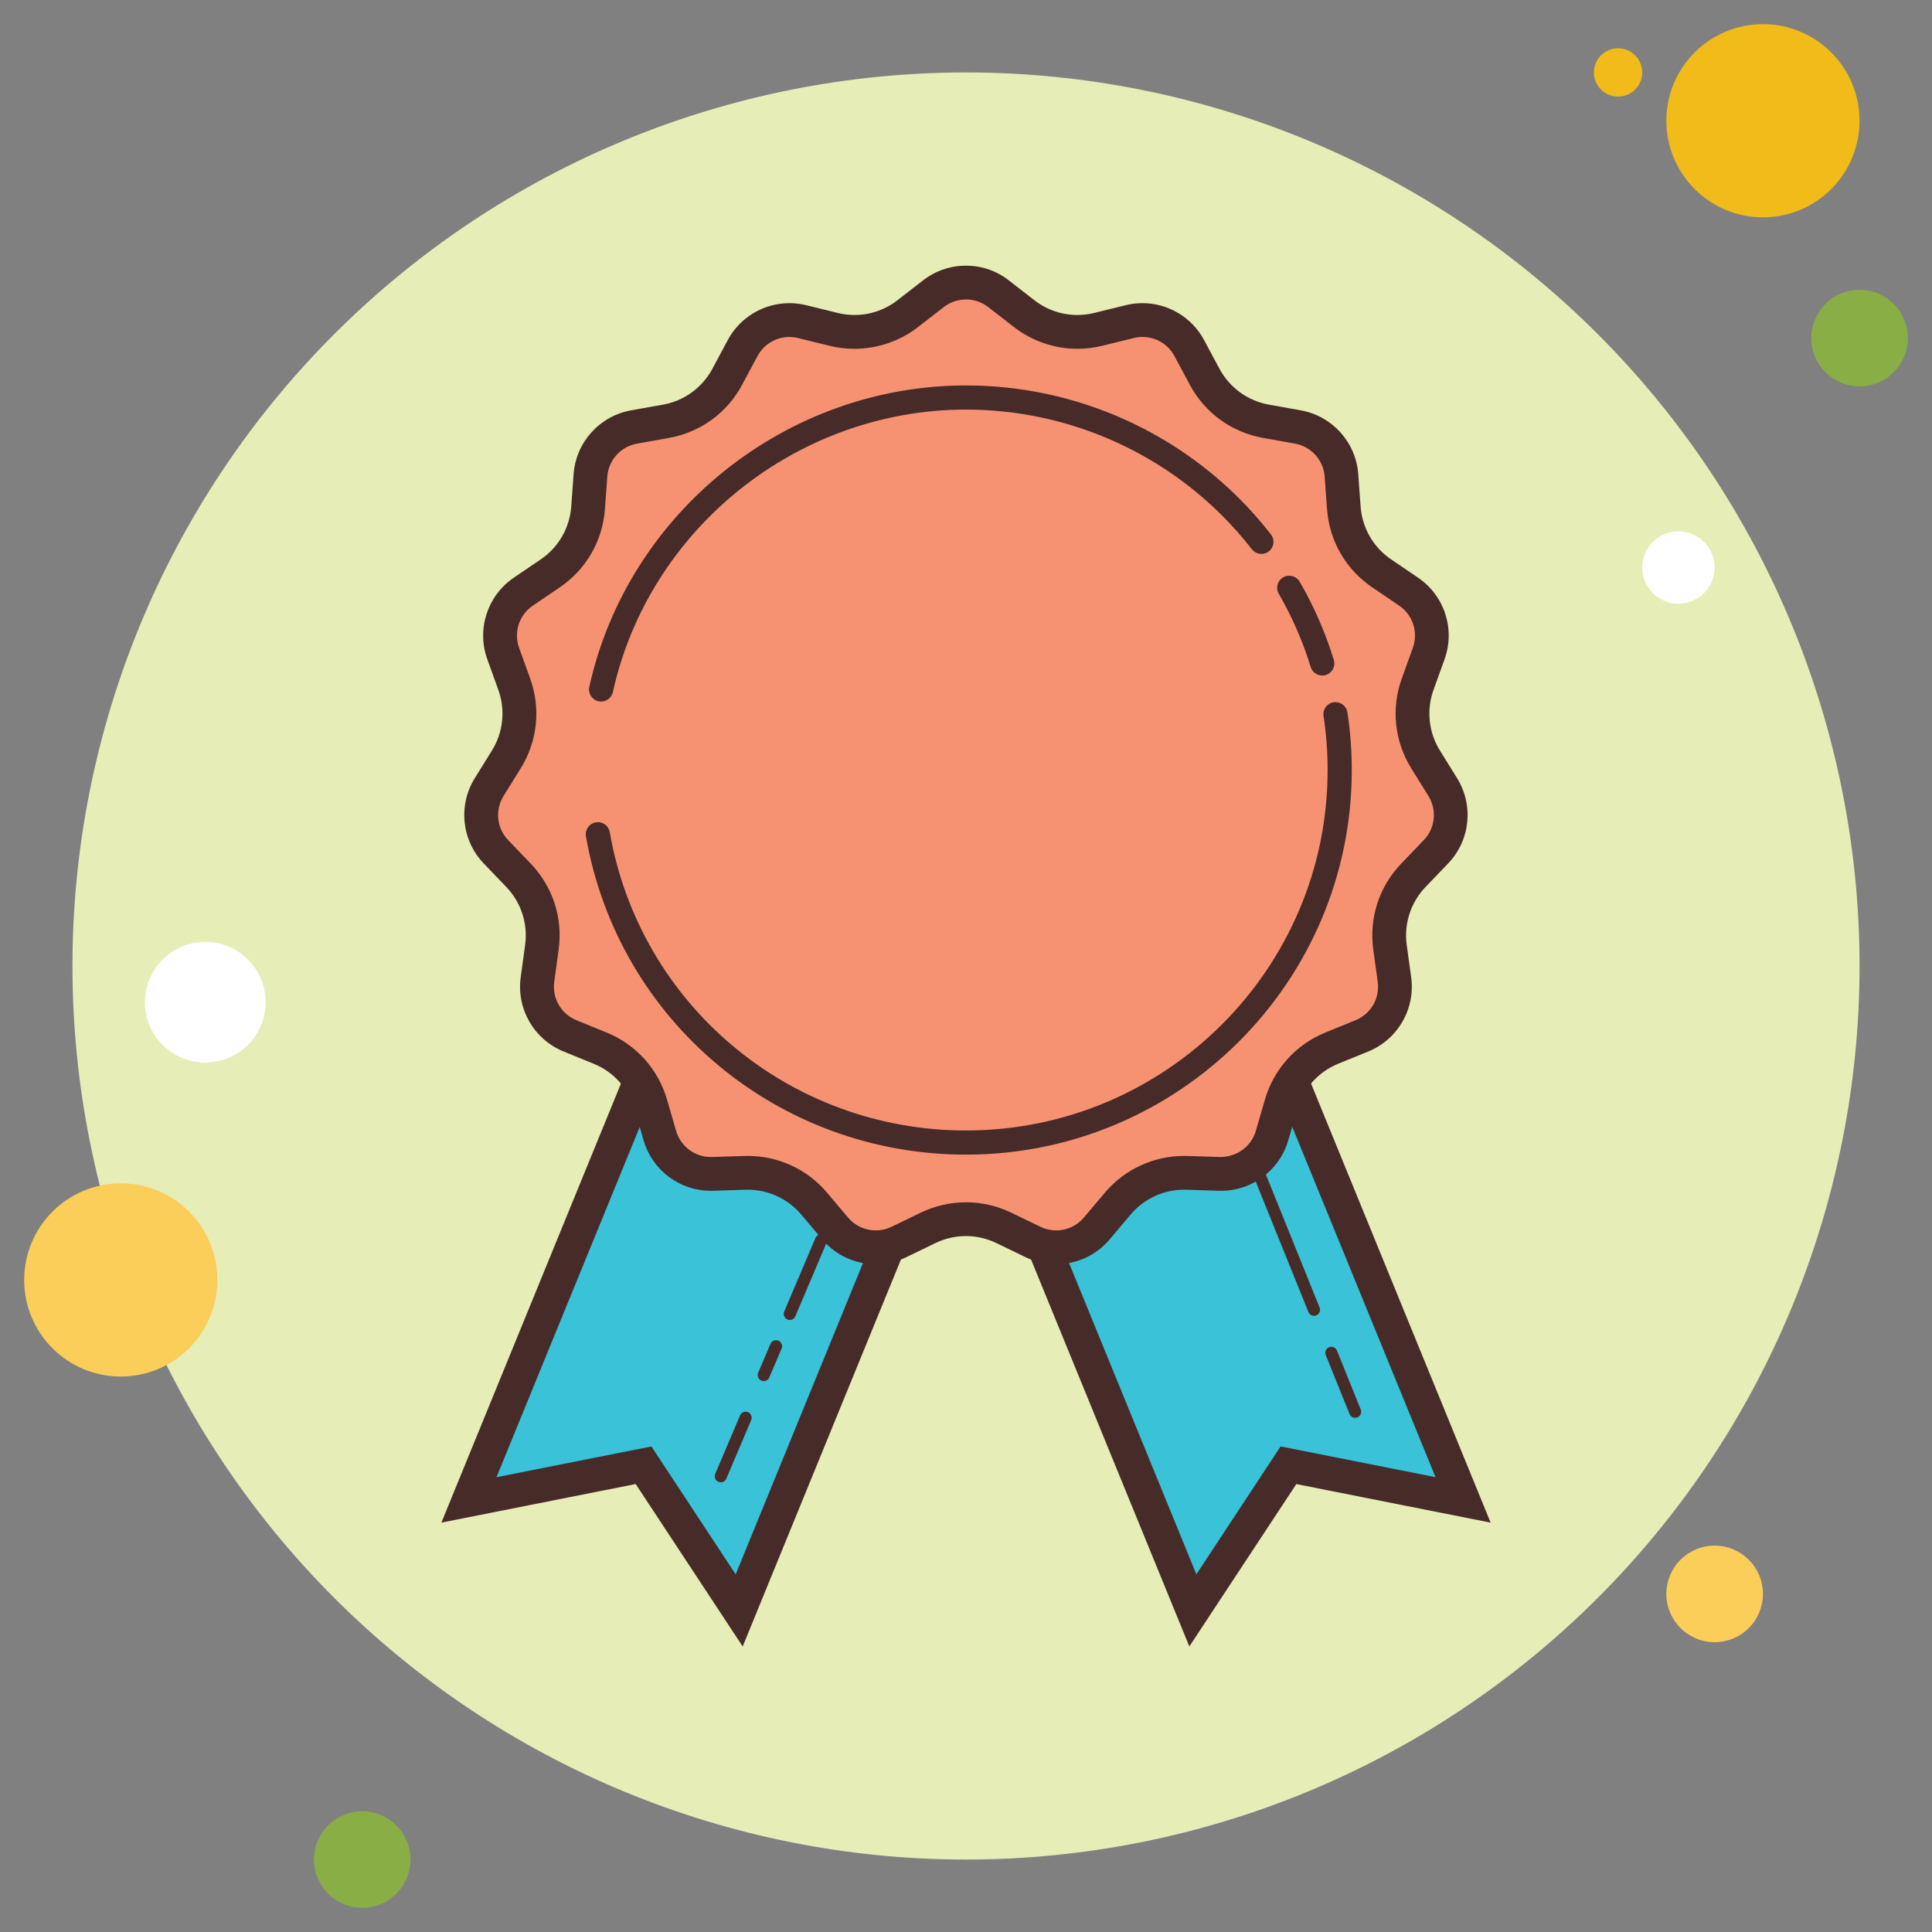
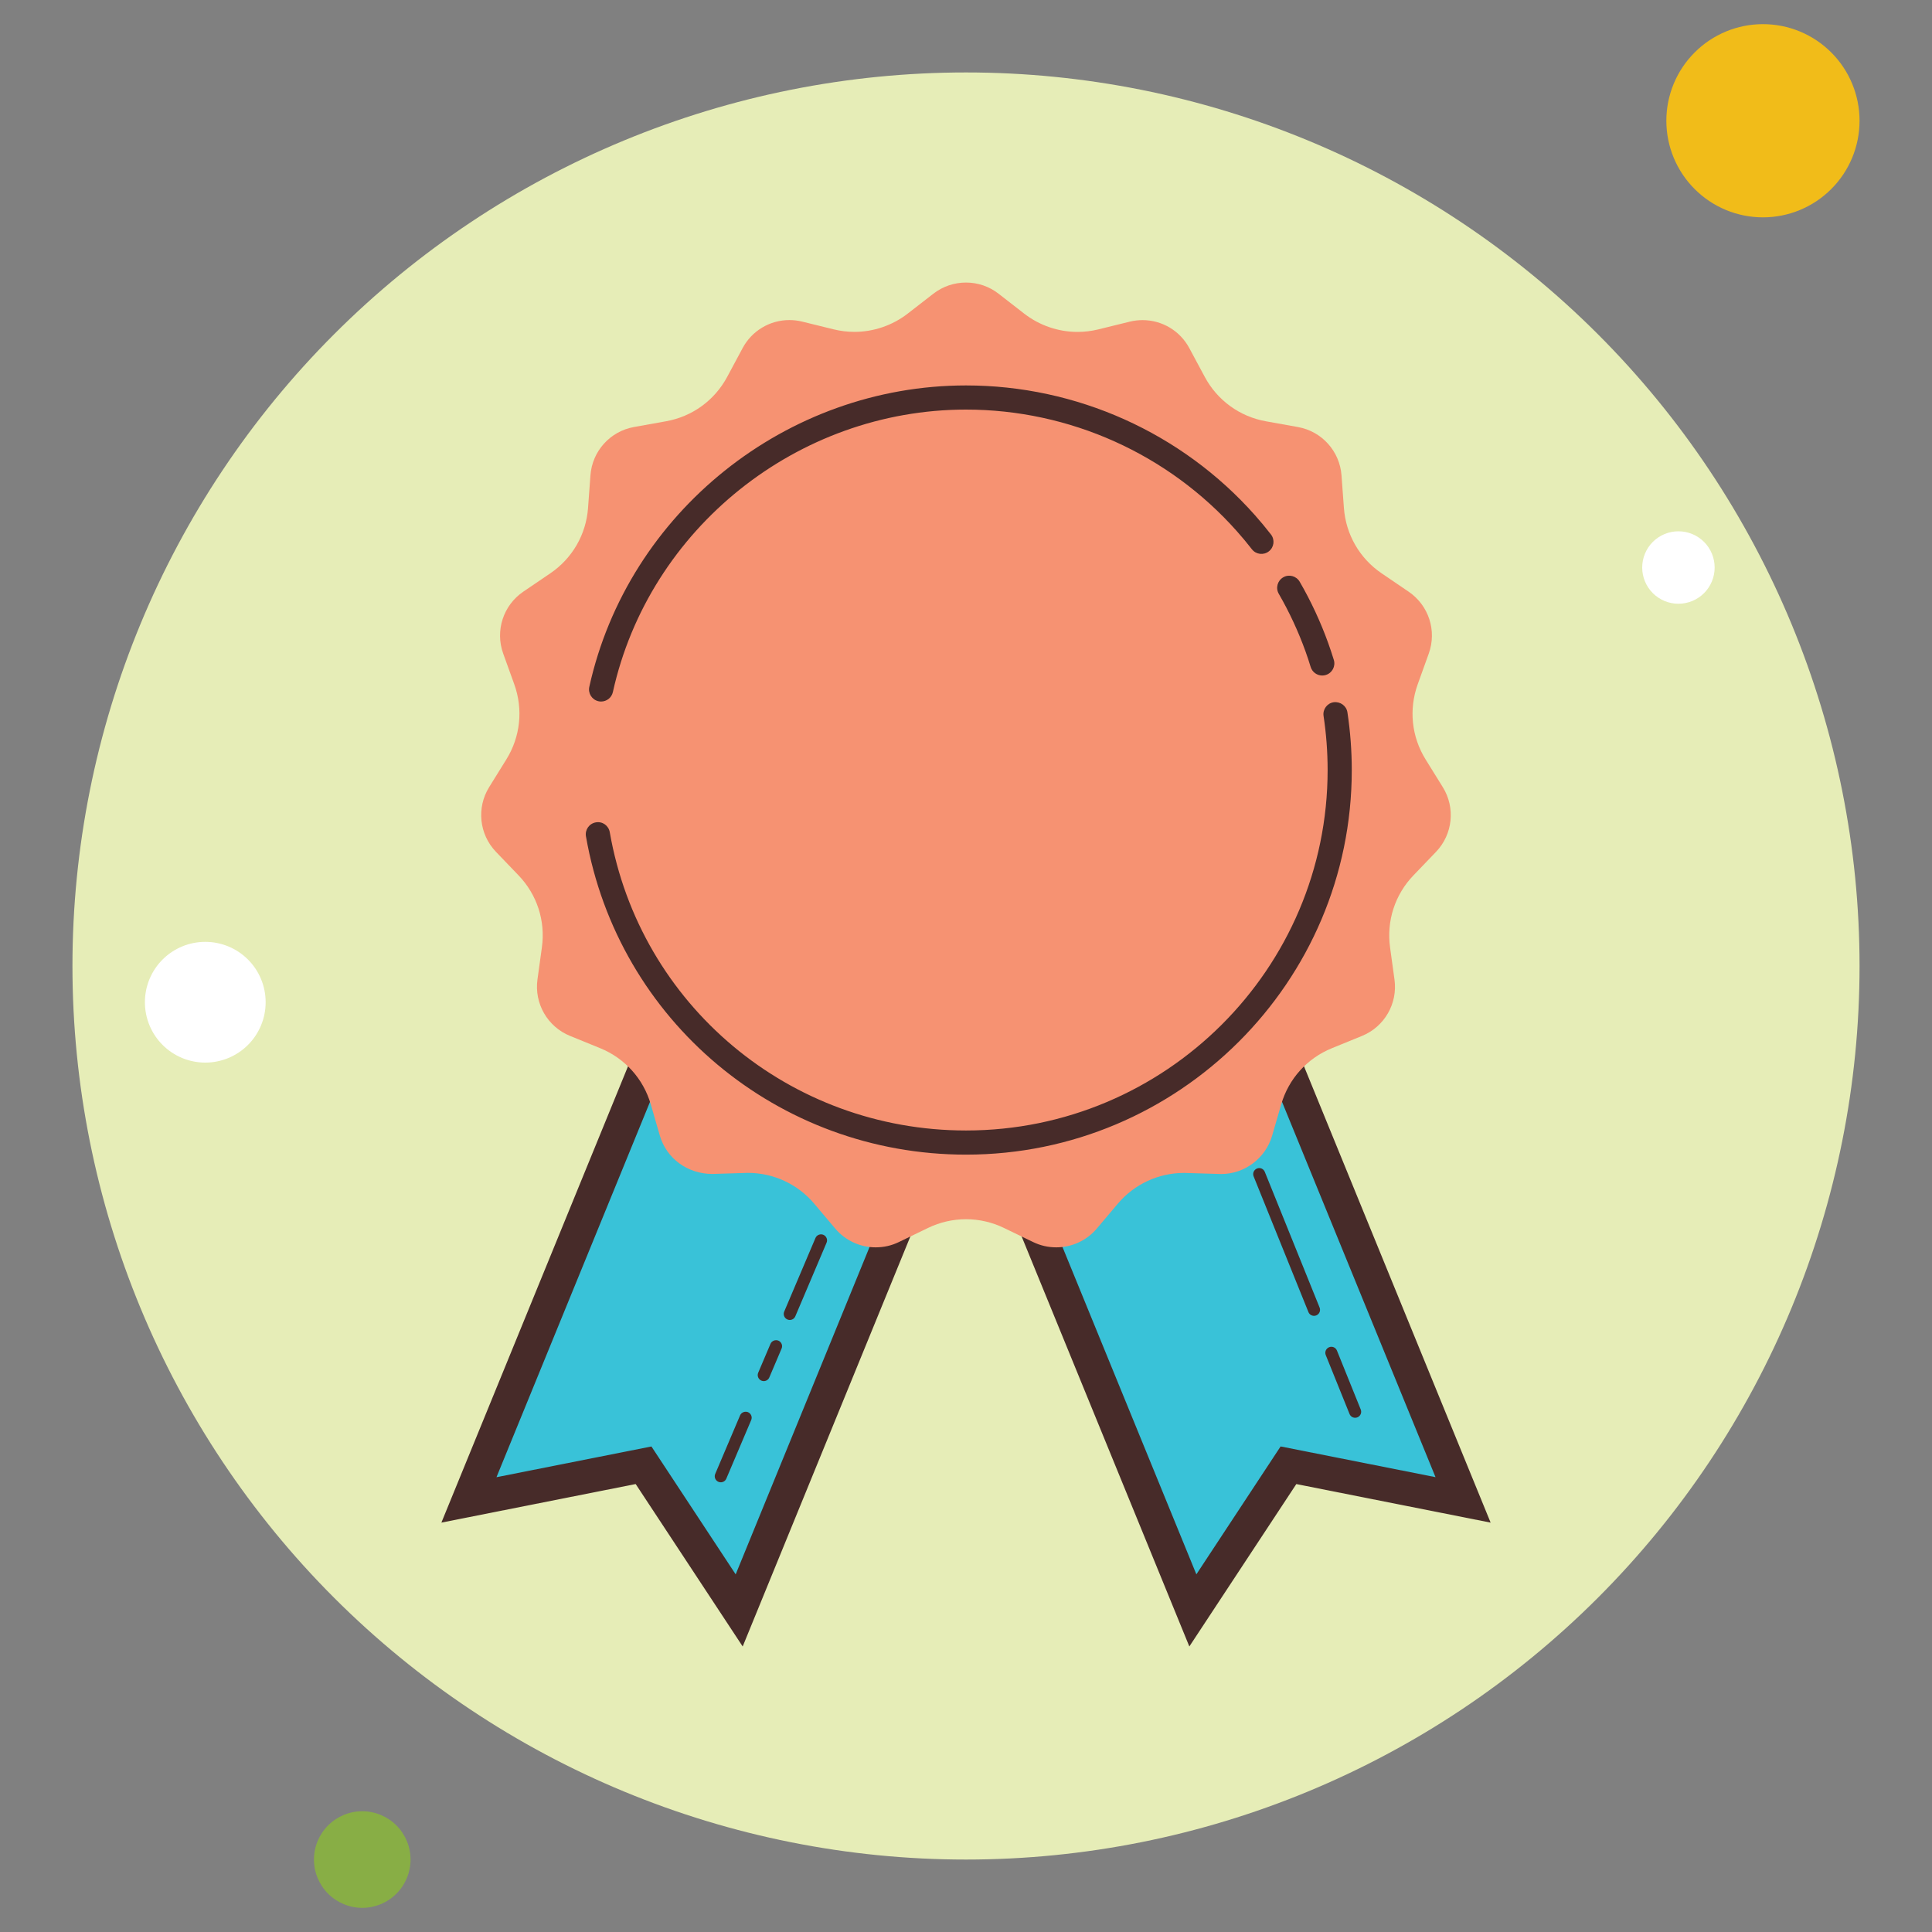
<svg xmlns="http://www.w3.org/2000/svg" width="80" height="80" viewBox="0 0 80 80" fill="none">
  <rect x="0" y="0" width="80" height="80" fill="#808080" stroke="none" />
-   <path d="M67 2C66.735 2 66.48 2.105 66.293 2.293C66.105 2.48 66 2.735 66 3C66 3.265 66.105 3.52 66.293 3.707C66.48 3.895 66.735 4 67 4C67.265 4 67.52 3.895 67.707 3.707C67.895 3.52 68 3.265 68 3C68 2.735 67.895 2.48 67.707 2.293C67.52 2.105 67.265 2 67 2Z" fill="#F1BC19" />
  <path d="M40 3C30.187 3 20.776 6.898 13.837 13.837C6.898 20.776 3 30.187 3 40C3 49.813 6.898 59.224 13.837 66.163C20.776 73.102 30.187 77 40 77C49.813 77 59.224 73.102 66.163 66.163C73.102 59.224 77 49.813 77 40C77 30.187 73.102 20.776 66.163 13.837C59.224 6.898 49.813 3 40 3V3Z" fill="#E6EDB7" />
  <path d="M73 1C71.939 1 70.922 1.421 70.172 2.172C69.421 2.922 69 3.939 69 5C69 6.061 69.421 7.078 70.172 7.828C70.922 8.579 71.939 9 73 9C74.061 9 75.078 8.579 75.828 7.828C76.579 7.078 77 6.061 77 5C77 3.939 76.579 2.922 75.828 2.172C75.078 1.421 74.061 1 73 1V1Z" fill="#F1BC19" />
-   <path d="M77 12C76.47 12 75.961 12.211 75.586 12.586C75.211 12.961 75 13.47 75 14C75 14.53 75.211 15.039 75.586 15.414C75.961 15.789 76.47 16 77 16C77.53 16 78.039 15.789 78.414 15.414C78.789 15.039 79 14.53 79 14C79 13.47 78.789 12.961 78.414 12.586C78.039 12.211 77.53 12 77 12Z" fill="#88AE45" />
-   <path d="M71 64C70.47 64 69.961 64.211 69.586 64.586C69.211 64.961 69 65.47 69 66C69 66.53 69.211 67.039 69.586 67.414C69.961 67.789 70.47 68 71 68C71.53 68 72.039 67.789 72.414 67.414C72.789 67.039 73 66.53 73 66C73 65.47 72.789 64.961 72.414 64.586C72.039 64.211 71.53 64 71 64ZM5 49C3.939 49 2.922 49.421 2.172 50.172C1.421 50.922 1 51.939 1 53C1 54.061 1.421 55.078 2.172 55.828C2.922 56.579 3.939 57 5 57C6.061 57 7.078 56.579 7.828 55.828C8.579 55.078 9 54.061 9 53C9 51.939 8.579 50.922 7.828 50.172C7.078 49.421 6.061 49 5 49Z" fill="#FBCD59" />
  <path d="M15 75C14.47 75 13.961 75.211 13.586 75.586C13.211 75.961 13 76.47 13 77C13 77.53 13.211 78.039 13.586 78.414C13.961 78.789 14.47 79 15 79C15.53 79 16.039 78.789 16.414 78.414C16.789 78.039 17 77.53 17 77C17 76.47 16.789 75.961 16.414 75.586C16.039 75.211 15.53 75 15 75Z" fill="#88AE45" />
  <path d="M8.5 39C7.837 39 7.201 39.263 6.732 39.732C6.263 40.201 6 40.837 6 41.5C6 42.163 6.263 42.799 6.732 43.268C7.201 43.737 7.837 44 8.5 44C9.163 44 9.799 43.737 10.268 43.268C10.737 42.799 11 42.163 11 41.5C11 40.837 10.737 40.201 10.268 39.732C9.799 39.263 9.163 39 8.5 39ZM69.5 22C69.102 22 68.721 22.158 68.439 22.439C68.158 22.721 68 23.102 68 23.5C68 23.898 68.158 24.279 68.439 24.561C68.721 24.842 69.102 25 69.5 25C69.898 25 70.279 24.842 70.561 24.561C70.842 24.279 71 23.898 71 23.5C71 23.102 70.842 22.721 70.561 22.439C70.279 22.158 69.898 22 69.5 22Z" fill="white" />
  <path d="M30.608 66.684L26.648 60.673L19.418 62.108L28.255 40.5L39.445 45.076L30.608 66.684Z" fill="#39C2D8" />
  <path d="M30.753 68.177L26.322 61.451L18.277 63.048L27.872 39.587L40.357 44.693L30.753 68.177ZM26.974 59.895L30.463 65.191L38.532 45.46L28.638 41.414L20.558 61.168L26.974 59.895Z" fill="#472B29" />
  <path d="M49.393 66.684L53.353 60.673L60.583 62.108L51.746 40.5L40.556 45.076L49.393 66.684Z" fill="#39C2D8" />
  <path d="M49.248 68.177L39.643 44.694L52.129 39.588L61.724 63.049L53.678 61.452L49.248 68.177ZM41.469 45.459L49.539 65.19L53.027 59.894L59.442 61.166L51.363 41.412L41.469 45.459Z" fill="#472B29" />
  <path d="M43.736 51.65C43.403 51.65 43.082 51.577 42.78 51.431L41.566 50.844C41.081 50.609 40.539 50.485 40 50.485C39.461 50.485 38.919 50.609 38.433 50.844L37.22 51.431C36.919 51.577 36.597 51.65 36.264 51.65C35.615 51.651 35.003 51.367 34.585 50.872L33.714 49.841C33.03 49.03 32.029 48.566 30.967 48.566C30.967 48.566 29.502 48.611 29.501 48.611C28.46 48.611 27.595 47.96 27.324 47.027L26.948 45.731C26.64 44.67 25.876 43.822 24.852 43.403L23.602 42.894C22.673 42.515 22.119 41.555 22.255 40.561L22.439 39.225C22.59 38.129 22.237 37.043 21.471 36.246L20.537 35.273C19.842 34.548 19.726 33.446 20.255 32.593L20.966 31.447C21.549 30.508 21.669 29.372 21.294 28.332L20.836 27.062C20.496 26.118 20.838 25.064 21.668 24.5L22.784 23.742C23.699 23.121 24.27 22.133 24.35 21.029L24.449 19.683C24.522 18.682 25.263 17.859 26.251 17.682L27.579 17.444C28.667 17.249 29.591 16.577 30.114 15.601L30.751 14.413C31.134 13.697 31.876 13.253 32.688 13.253C32.864 13.253 33.041 13.274 33.212 13.316L34.522 13.638C34.803 13.707 35.092 13.742 35.381 13.742C36.175 13.742 36.958 13.473 37.586 12.986L38.652 12.159C39.042 11.859 39.508 11.7 40 11.7C40.492 11.7 40.958 11.859 41.347 12.161L42.412 12.988C43.04 13.475 43.823 13.744 44.617 13.744C44.906 13.744 45.196 13.709 45.477 13.64L46.786 13.318C46.958 13.276 47.135 13.255 47.31 13.255C48.122 13.255 48.864 13.699 49.247 14.415L49.885 15.603C50.407 16.578 51.331 17.249 52.419 17.445L53.746 17.683C54.734 17.86 55.475 18.683 55.549 19.684L55.648 21.03C55.729 22.134 56.299 23.122 57.214 23.743L58.329 24.501C59.16 25.065 59.503 26.118 59.162 27.063L58.705 28.333C58.33 29.374 58.449 30.51 59.032 31.448L59.743 32.594C60.272 33.447 60.157 34.548 59.462 35.274L58.528 36.247C57.762 37.044 57.409 38.13 57.559 39.226L57.743 40.564C57.88 41.557 57.326 42.517 56.396 42.896L55.148 43.405C54.123 43.824 53.358 44.673 53.051 45.734L52.675 47.029C52.404 47.962 51.536 48.614 50.566 48.614L49.033 48.568C47.971 48.568 46.97 49.033 46.285 49.844L45.415 50.874C44.997 51.367 44.385 51.65 43.736 51.65Z" fill="#F69272" />
-   <path d="M40 12.4C40.335 12.4 40.653 12.509 40.918 12.714L41.983 13.541C42.733 14.123 43.668 14.443 44.617 14.443C44.962 14.443 45.308 14.401 45.644 14.318L46.954 13.996C47.072 13.967 47.192 13.953 47.312 13.953C47.864 13.953 48.37 14.256 48.631 14.743L49.268 15.932C49.892 17.097 50.995 17.898 52.296 18.132L53.623 18.37C54.296 18.491 54.801 19.052 54.851 19.734L54.949 21.079C55.045 22.397 55.727 23.579 56.82 24.32L57.936 25.078C58.502 25.462 58.735 26.18 58.503 26.824L58.046 28.093C57.598 29.335 57.741 30.692 58.437 31.815L59.148 32.961C59.509 33.543 59.43 34.293 58.956 34.787L58.022 35.76C57.107 36.713 56.686 38.01 56.865 39.32L57.049 40.656C57.142 41.334 56.765 41.987 56.131 42.245L54.882 42.754C53.659 43.253 52.746 44.266 52.377 45.535L52.001 46.83C51.817 47.465 51.227 47.909 50.518 47.909C50.517 47.909 50.517 47.909 50.516 47.909L49.167 47.866L49.032 47.864C47.764 47.864 46.567 48.42 45.749 49.388L44.879 50.418C44.594 50.756 44.177 50.949 43.734 50.949C43.507 50.949 43.289 50.899 43.084 50.8L41.87 50.213C41.29 49.932 40.643 49.784 39.998 49.784C39.353 49.784 38.706 49.932 38.127 50.213L36.913 50.8C36.708 50.899 36.489 50.949 36.263 50.949C35.821 50.949 35.403 50.756 35.118 50.418L34.248 49.388C33.43 48.419 32.233 47.864 30.965 47.864L30.829 47.866L29.433 47.91C28.772 47.91 28.181 47.466 27.997 46.83L27.621 45.535C27.253 44.266 26.34 43.252 25.117 42.754L23.868 42.245C23.235 41.987 22.857 41.333 22.95 40.656L23.133 39.32C23.313 38.011 22.891 36.714 21.976 35.76L21.042 34.787C20.568 34.293 20.49 33.543 20.85 32.962L21.561 31.816C22.257 30.693 22.4 29.337 21.952 28.094L21.495 26.825C21.263 26.181 21.496 25.464 22.062 25.079L23.178 24.321C24.271 23.579 24.953 22.398 25.049 21.08L25.147 19.735C25.197 19.053 25.702 18.492 26.375 18.371L27.703 18.133C29.003 17.899 30.107 17.097 30.73 15.933L31.367 14.744C31.628 14.257 32.134 13.954 32.686 13.954C32.806 13.954 32.926 13.969 33.044 13.997L34.354 14.319C34.69 14.402 35.035 14.444 35.38 14.444C36.329 14.444 37.265 14.124 38.014 13.542L39.079 12.715C39.347 12.509 39.665 12.4 40 12.4ZM40 11C39.373 11 38.746 11.203 38.224 11.608L37.158 12.435C36.645 12.833 36.019 13.043 35.382 13.043C35.151 13.043 34.919 13.015 34.69 12.959L33.38 12.637C33.149 12.58 32.917 12.553 32.688 12.553C31.639 12.553 30.648 13.125 30.135 14.082L29.498 15.271C29.08 16.051 28.328 16.598 27.457 16.754L26.129 16.992C24.827 17.226 23.849 18.312 23.752 19.632L23.654 20.977C23.589 21.86 23.125 22.665 22.392 23.162L21.276 23.92C20.182 24.664 19.73 26.054 20.178 27.298L20.635 28.567C20.935 29.4 20.838 30.324 20.371 31.076L19.66 32.222C18.962 33.347 19.115 34.8 20.031 35.755L20.965 36.728C21.578 37.367 21.865 38.251 21.745 39.128L21.561 40.464C21.381 41.775 22.112 43.041 23.337 43.54L24.586 44.049C25.406 44.383 26.028 45.074 26.274 45.924L26.65 47.219C27.01 48.46 28.146 49.308 29.431 49.308C29.462 49.308 29.493 49.308 29.524 49.307L30.872 49.264C30.903 49.263 30.933 49.263 30.963 49.263C31.815 49.263 32.625 49.638 33.177 50.291L34.047 51.321C34.612 51.989 35.428 52.349 36.261 52.349C36.687 52.349 37.118 52.255 37.521 52.06L38.735 51.473C39.133 51.28 39.565 51.183 39.997 51.183C40.429 51.183 40.86 51.28 41.259 51.473L42.473 52.06C42.876 52.255 43.307 52.349 43.733 52.349C44.566 52.349 45.383 51.99 45.947 51.321L46.817 50.291C47.368 49.638 48.179 49.263 49.031 49.263C49.061 49.263 49.092 49.263 49.122 49.264L50.47 49.307C50.501 49.308 50.532 49.308 50.563 49.308C51.847 49.308 52.984 48.459 53.344 47.219L53.72 45.924C53.967 45.074 54.589 44.383 55.408 44.049L56.657 43.54C57.882 43.04 58.613 41.774 58.433 40.464L58.249 39.128C58.129 38.251 58.416 37.367 59.029 36.728L59.963 35.755C60.879 34.8 61.032 33.347 60.334 32.222L59.623 31.076C59.156 30.324 59.059 29.399 59.359 28.567L59.816 27.298C60.265 26.053 59.813 24.663 58.718 23.92L57.602 23.162C56.87 22.665 56.405 21.86 56.34 20.977L56.242 19.632C56.146 18.313 55.167 17.226 53.865 16.992L52.537 16.754C51.666 16.597 50.914 16.051 50.496 15.271L49.859 14.082C49.346 13.125 48.355 12.553 47.306 12.553C47.077 12.553 46.844 12.58 46.614 12.637L45.304 12.959C45.075 13.015 44.843 13.043 44.612 13.043C43.975 13.043 43.349 12.833 42.836 12.435L41.77 11.608C41.254 11.203 40.627 11 40 11Z" fill="#472B29" />
  <path d="M54.751 27.972C54.536 27.972 54.338 27.833 54.272 27.618C54.207 27.401 54.134 27.187 54.059 26.975C53.762 26.149 53.389 25.346 52.952 24.589C52.813 24.351 52.895 24.045 53.135 23.906C53.368 23.767 53.678 23.847 53.818 24.089C54.286 24.897 54.684 25.754 55.002 26.638C55.083 26.865 55.159 27.094 55.231 27.326C55.311 27.59 55.163 27.869 54.898 27.95C54.848 27.965 54.799 27.972 54.751 27.972ZM24.89 29.049C24.854 29.049 24.818 29.045 24.782 29.037C24.512 28.977 24.342 28.71 24.402 28.44C26.002 21.209 32.562 15.96 40.001 15.96C44.573 15.96 48.934 17.918 51.965 21.333C52.194 21.592 52.415 21.857 52.627 22.13C52.797 22.348 52.758 22.662 52.539 22.831C52.322 22.999 52.007 22.962 51.838 22.743C51.64 22.488 51.433 22.24 51.217 21.997C48.374 18.796 44.286 16.96 40 16.96C33.027 16.96 26.877 21.879 25.378 28.657C25.326 28.89 25.12 29.049 24.89 29.049ZM40 47.811C32.213 47.811 25.595 42.268 24.263 34.631C24.216 34.359 24.398 34.1 24.67 34.053C24.947 34.001 25.201 34.187 25.249 34.459C26.496 41.616 32.7 46.811 40 46.811C48.257 46.811 54.974 40.116 54.974 31.886C54.974 31.137 54.917 30.384 54.806 29.647C54.764 29.374 54.952 29.119 55.225 29.078C55.495 29.043 55.753 29.224 55.794 29.497C55.913 30.284 55.974 31.088 55.974 31.887C55.974 40.667 48.808 47.811 40 47.811ZM56.113 58.707C56.014 58.707 55.921 58.648 55.882 58.551L54.897 56.111C54.845 55.983 54.907 55.838 55.035 55.786C55.163 55.733 55.308 55.795 55.36 55.924L56.345 58.364C56.397 58.492 56.335 58.637 56.207 58.689C56.176 58.701 56.145 58.707 56.113 58.707Z" fill="#472B29" />
  <path d="M54.41 54.486C54.311 54.486 54.218 54.427 54.179 54.33L51.91 48.712C51.858 48.584 51.92 48.439 52.048 48.387C52.177 48.333 52.321 48.396 52.373 48.525L54.642 54.143C54.694 54.271 54.632 54.416 54.504 54.468C54.473 54.48 54.441 54.486 54.41 54.486Z" fill="#472B29" />
  <path d="M29.846 61.379C29.813 61.379 29.78 61.372 29.748 61.359C29.621 61.304 29.561 61.158 29.616 61.031L30.645 58.608C30.699 58.48 30.847 58.426 30.973 58.475C31.1 58.53 31.16 58.676 31.105 58.803L30.076 61.226C30.036 61.322 29.943 61.379 29.846 61.379Z" fill="#472B29" />
  <path d="M31.626 57.189C31.593 57.189 31.56 57.182 31.528 57.169C31.401 57.114 31.341 56.968 31.396 56.841L31.904 55.646C31.958 55.518 32.106 55.464 32.232 55.513C32.359 55.568 32.419 55.714 32.364 55.841L31.856 57.036C31.815 57.133 31.723 57.189 31.626 57.189Z" fill="#472B29" />
  <path d="M32.703 54.657C32.67 54.657 32.637 54.65 32.605 54.637C32.478 54.582 32.418 54.436 32.473 54.309L33.766 51.264C33.82 51.136 33.968 51.078 34.094 51.131C34.221 51.186 34.281 51.332 34.226 51.459L32.933 54.504C32.892 54.601 32.8 54.657 32.703 54.657Z" fill="#472B29" />
</svg>